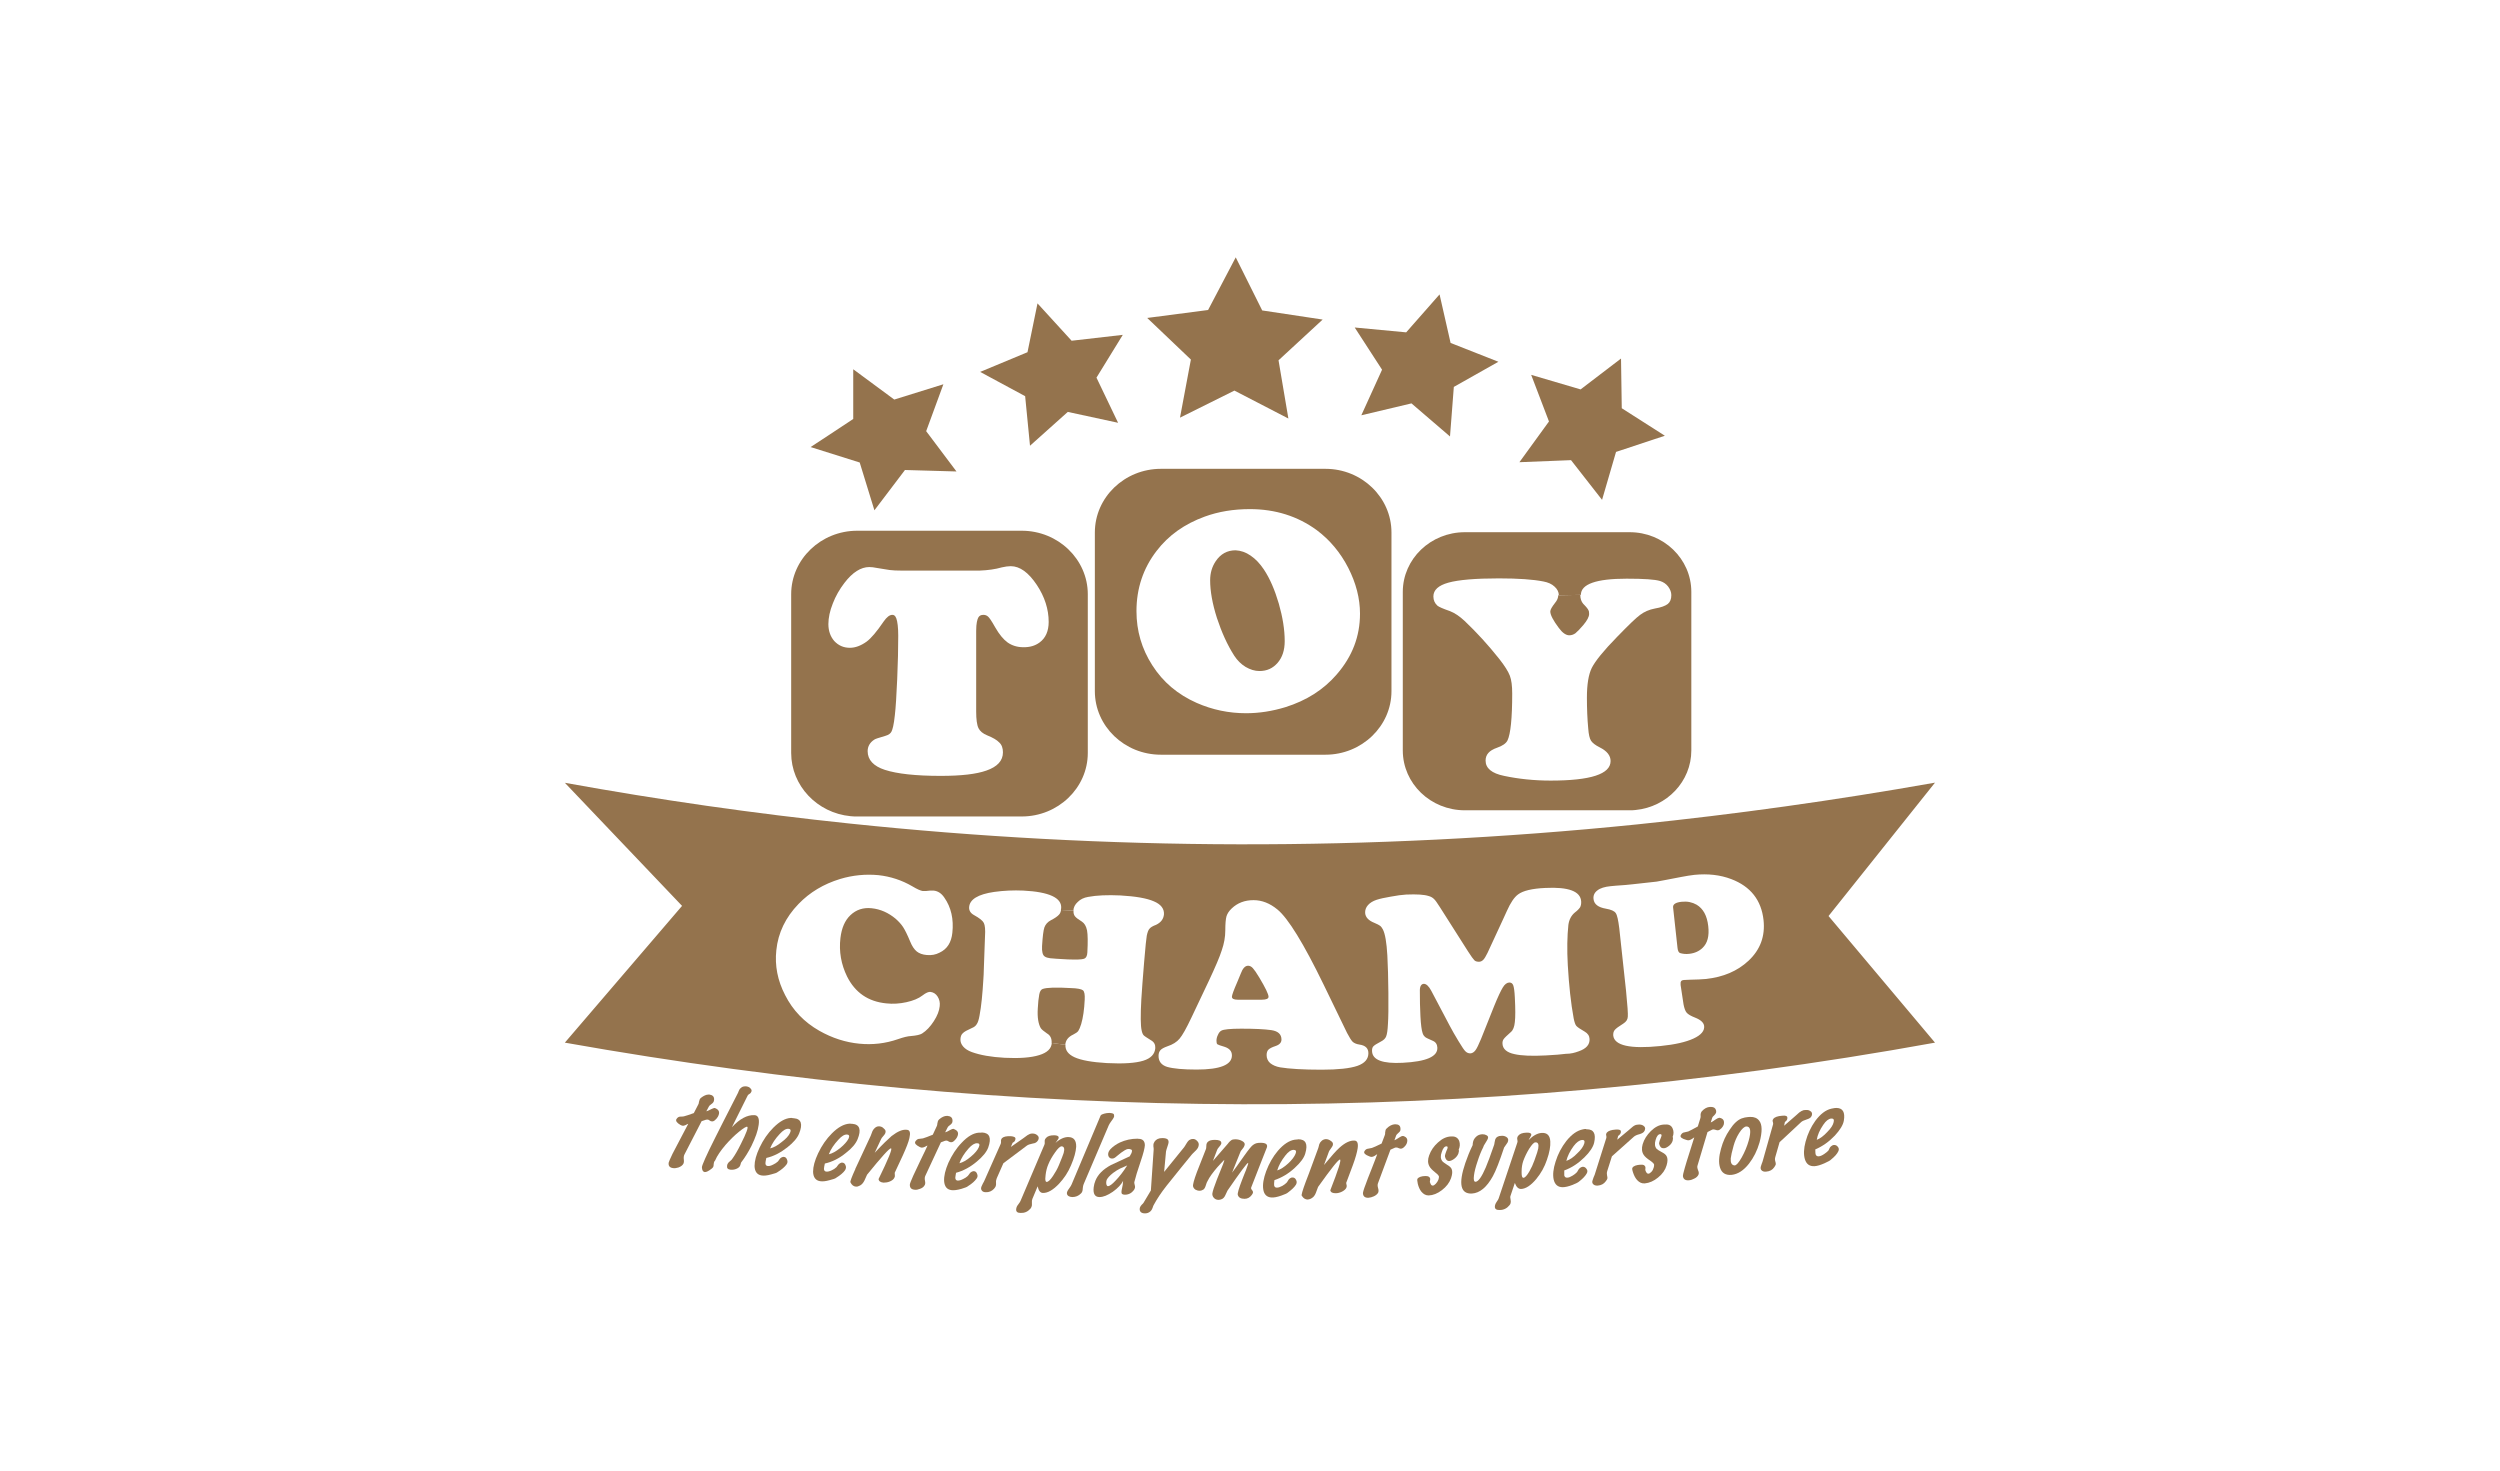
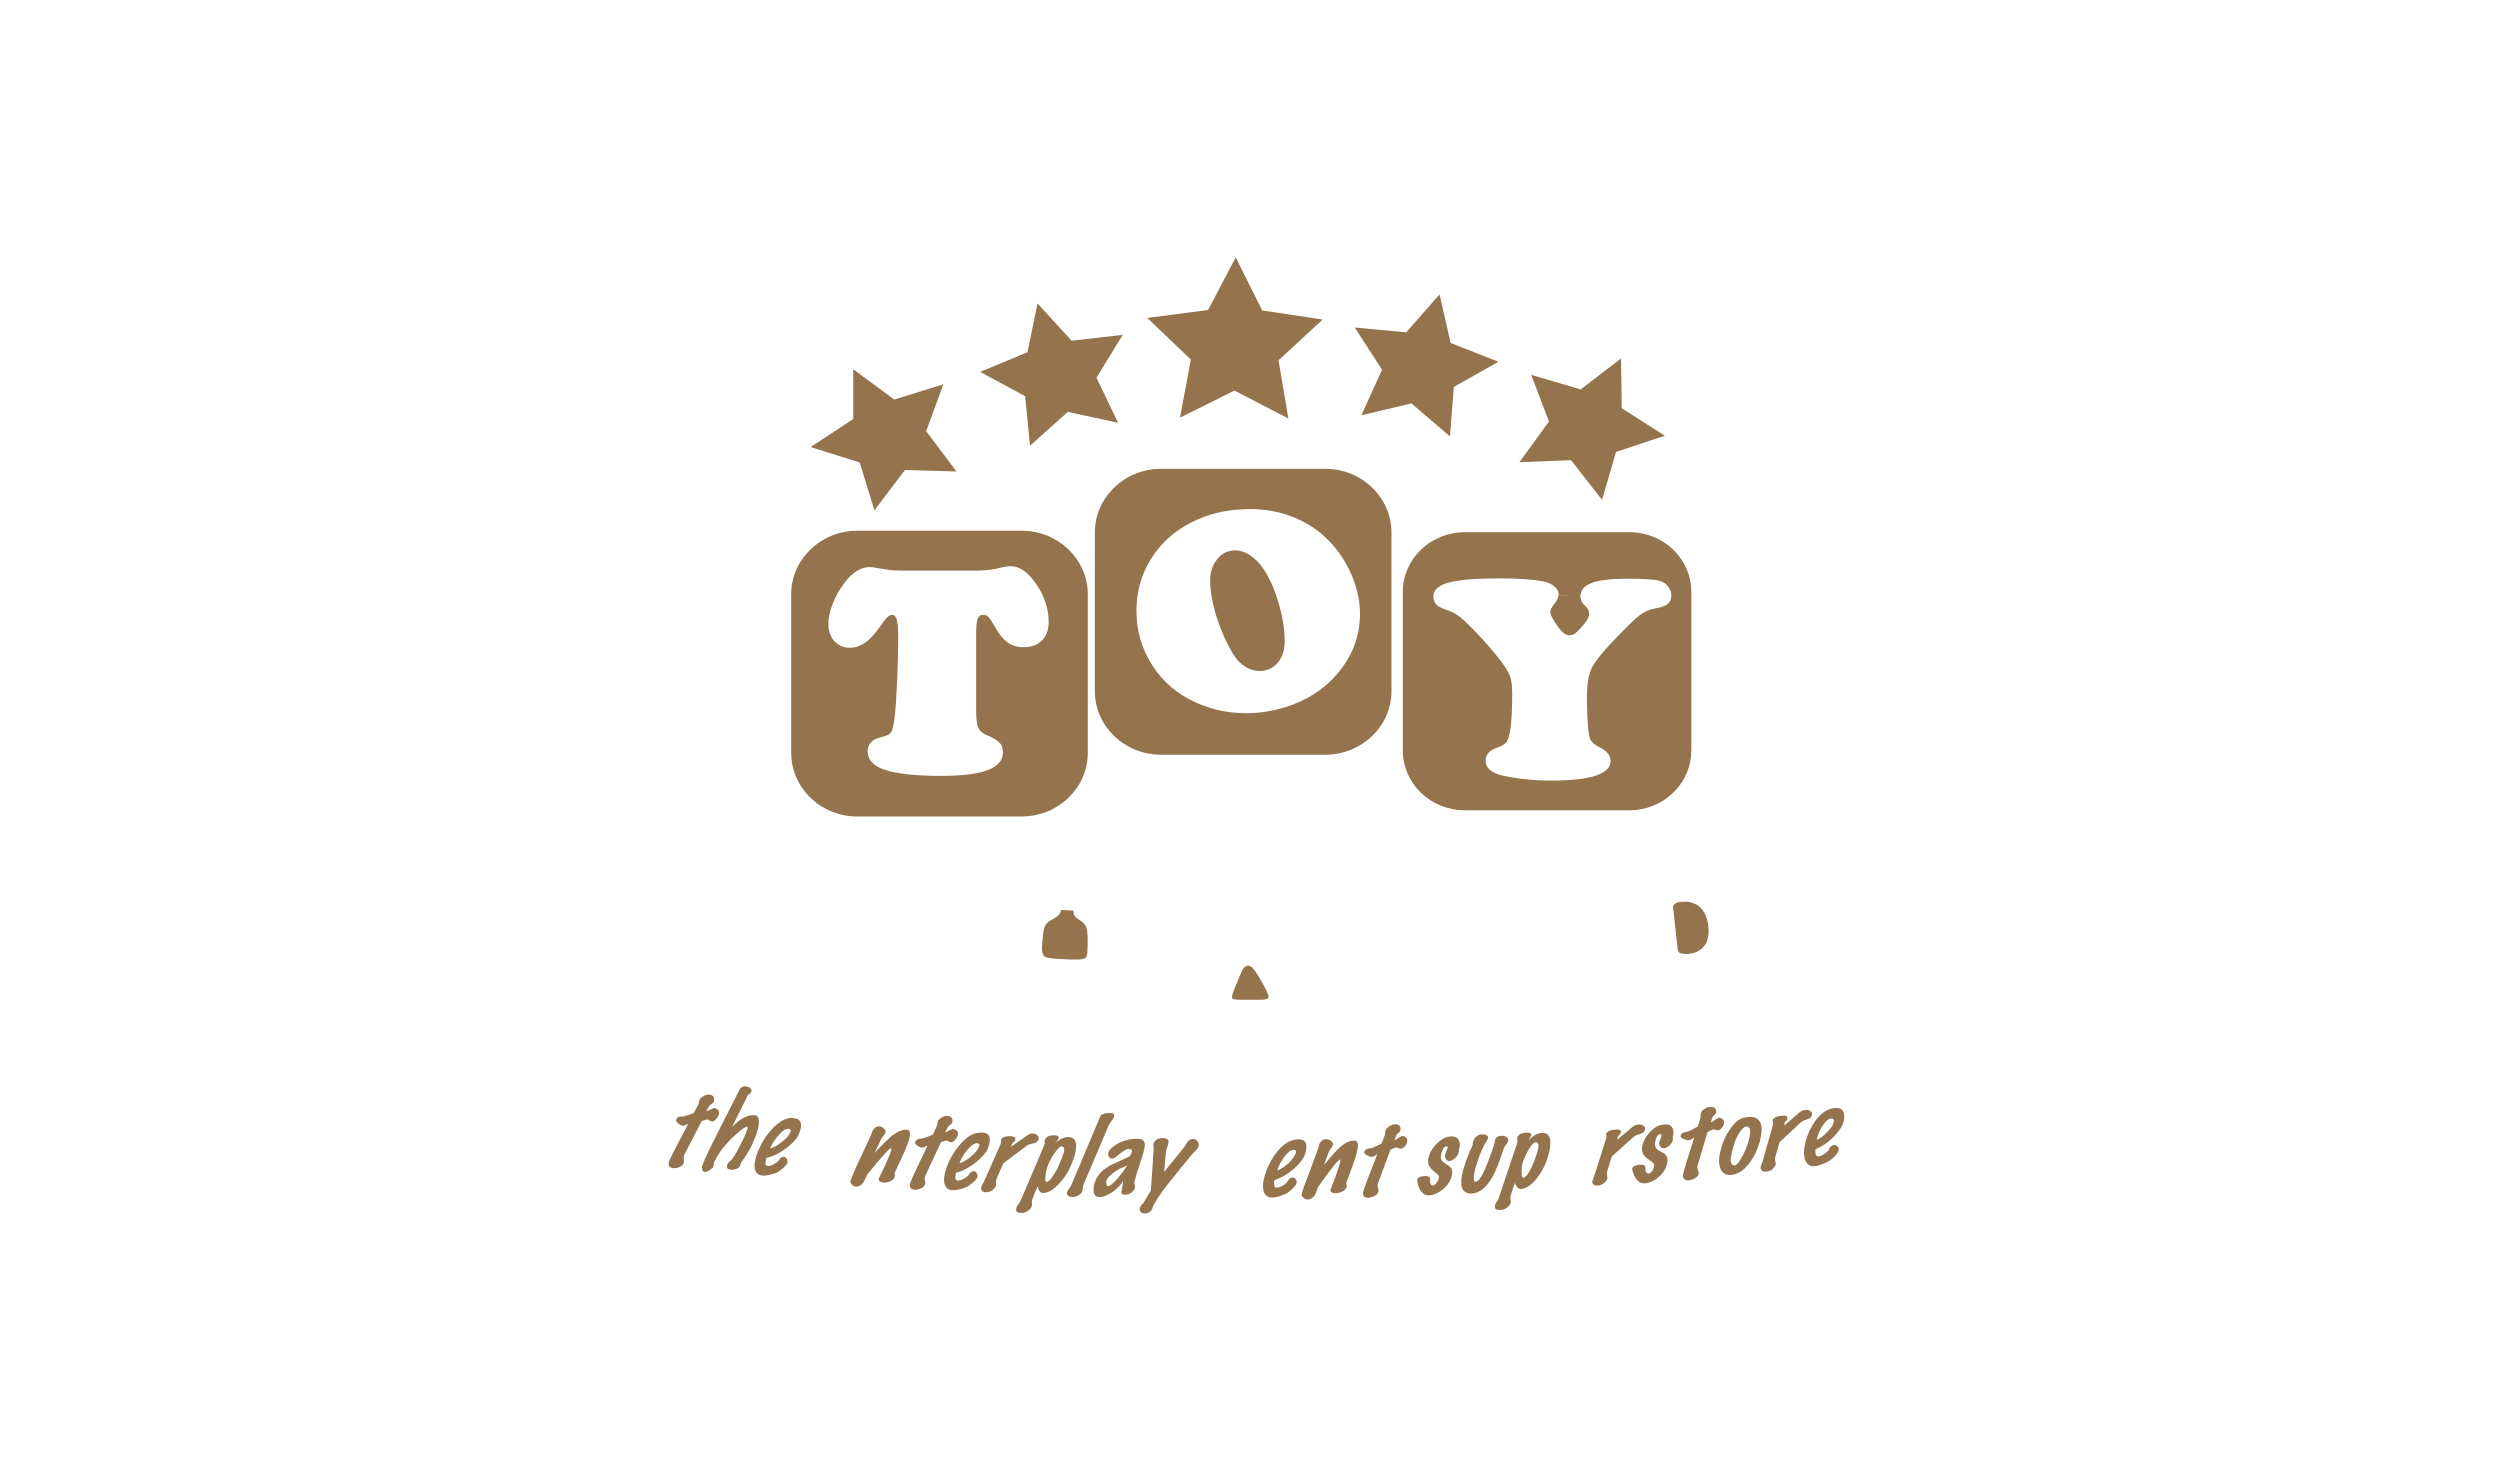
<svg xmlns="http://www.w3.org/2000/svg" version="1.1" id="Capa_1" x="0px" y="0px" viewBox="0 0 170 100" style="enable-background:new 0 0 170 100;" xml:space="preserve">
  <style type="text/css"> .st0{fill:#94734d;} </style>
  <g>
    <g id="XMLID_00000139281711272450674090000011635933894948531351_">
      <g>
        <polygon class="st0" points="110.28,27.76 113.21,29.63 109.89,30.73 108.94,33.99 106.83,31.29 106.83,31.29 103.32,31.43 105.33,28.66 105.33,28.66 104.12,25.49 107.48,26.48 110.23,24.38 110.23,24.43 " />
        <polygon class="st0" points="101.89,24.6 98.86,26.31 98.6,29.68 97.19,28.47 95.98,27.43 95.98,27.43 92.57,28.24 93.98,25.14 92.12,22.27 95.62,22.6 97.89,20.02 98.64,23.32 98.64,23.32 " />
        <polygon class="st0" points="89.94,21.73 86.94,24.5 87.61,28.46 83.94,26.56 80.24,28.4 80.98,24.45 78.01,21.62 82.15,21.08 84.03,17.5 85.83,21.11 " />
        <polygon class="st0" points="76.35,22.77 74.56,25.68 76.03,28.75 72.61,28.01 70.04,30.31 69.71,26.94 69.71,26.94 66.65,25.29 69.87,23.95 69.87,23.95 70.55,20.63 72.87,23.17 72.87,23.17 " />
        <polygon class="st0" points="62.98,29.32 65.04,32.06 61.53,31.96 61.53,31.97 59.46,34.7 58.46,31.45 55.12,30.4 56.28,29.64 58.02,28.49 58.02,28.49 58.02,28.48 58.02,25.11 60.81,27.17 64.15,26.13 " />
        <path class="st0" d="M108.01,41.49c0.04,0.06,0.05,0.14,0.05,0.26c0,0.19-0.13,0.44-0.4,0.76c-0.22,0.26-0.4,0.44-0.53,0.55 c-0.14,0.1-0.28,0.14-0.42,0.14c-0.22,0-0.46-0.16-0.71-0.5c-0.39-0.52-0.58-0.89-0.58-1.12c0-0.12,0.11-0.31,0.32-0.58 c0.15-0.18,0.22-0.35,0.22-0.52l0,0l1.5-0.03c0,0.26,0.07,0.46,0.2,0.61C107.89,41.29,107.99,41.43,108.01,41.49z" />
        <path class="st0" d="M86.96,41.05c0.26,0.91,0.4,1.76,0.4,2.55c0,0.61-0.16,1.1-0.48,1.47c-0.32,0.37-0.72,0.56-1.24,0.56 c-0.32,0-0.63-0.1-0.94-0.28c-0.31-0.19-0.56-0.44-0.77-0.76c-0.48-0.75-0.86-1.6-1.18-2.57c-0.31-0.97-0.46-1.83-0.46-2.56 c0-0.5,0.13-0.93,0.38-1.3c0.33-0.49,0.78-0.74,1.35-0.74c0.35,0.02,0.69,0.13,1.02,0.36c0.34,0.23,0.63,0.54,0.9,0.94 C86.36,39.35,86.69,40.13,86.96,41.05z" />
        <path class="st0" d="M115.01,40.25v10.78c0,2.11-1.66,3.84-3.79,4.05c-0.14,0.02-0.29,0.02-0.43,0.02H99.61 c-2.33,0-4.22-1.82-4.22-4.07V47v-6.75c0-2.24,1.89-4.06,4.22-4.06h11.19C113.12,36.18,115.01,38,115.01,40.25z M113.65,40.47 c0-0.21-0.08-0.4-0.22-0.59c-0.14-0.18-0.32-0.3-0.54-0.37c-0.35-0.11-1.11-0.16-2.28-0.16c-2.07,0-3.11,0.37-3.11,1.1l0,0 l-1.5,0.03c0-0.22-0.1-0.42-0.29-0.59c-0.19-0.18-0.44-0.29-0.76-0.35c-0.7-0.14-1.71-0.21-3.03-0.21c-1.6,0-2.75,0.1-3.43,0.29 c-0.68,0.19-1.02,0.5-1.02,0.94c0,0.26,0.1,0.47,0.28,0.63c0.1,0.08,0.37,0.2,0.83,0.36c0.32,0.12,0.67,0.35,1.02,0.68 c0.81,0.77,1.6,1.63,2.36,2.59c0.36,0.46,0.6,0.84,0.71,1.13s0.16,0.69,0.16,1.22c0,1.67-0.11,2.74-0.32,3.18 c-0.1,0.2-0.34,0.37-0.72,0.5c-0.52,0.18-0.77,0.46-0.77,0.87c0,0.52,0.42,0.87,1.26,1.04c0.99,0.21,2.05,0.32,3.16,0.32 c2.72,0,4.08-0.44,4.08-1.33c0-0.37-0.24-0.68-0.74-0.93c-0.3-0.15-0.49-0.3-0.59-0.45c-0.1-0.16-0.16-0.43-0.19-0.83 c-0.06-0.64-0.09-1.34-0.09-2.1c0-0.9,0.11-1.57,0.33-2.02c0.23-0.46,0.8-1.17,1.73-2.12c0.76-0.78,1.27-1.28,1.56-1.49 c0.28-0.21,0.62-0.36,1-0.43c0.42-0.07,0.71-0.18,0.88-0.31C113.57,40.94,113.65,40.74,113.65,40.47z" />
        <path class="st0" d="M94.62,36.21V47c0,2.38-2.02,4.32-4.49,4.32H78.94c-2.48,0-4.49-1.94-4.49-4.32V36.21 c0-2.39,2.02-4.33,4.49-4.33h11.19C92.61,31.88,94.62,33.83,94.62,36.21z M92.48,41.73c0-1.04-0.27-2.08-0.8-3.12 c-0.54-1.05-1.26-1.9-2.14-2.56c-1.3-0.95-2.82-1.43-4.55-1.43c-1.12,0-2.14,0.17-3.07,0.51c-1.37,0.5-2.46,1.27-3.27,2.33 c-0.91,1.18-1.37,2.55-1.37,4.1c0,1.34,0.36,2.56,1.07,3.67c0.73,1.15,1.74,2,3.03,2.57c1.07,0.47,2.19,0.7,3.35,0.7 c0.9,0,1.78-0.14,2.67-0.41c1.44-0.45,2.6-1.19,3.49-2.22C91.96,44.64,92.48,43.27,92.48,41.73z" />
        <path class="st0" d="M73.97,47v4.2c0,2.38-2.02,4.32-4.49,4.32H58.29c-0.16,0-0.31,0-0.46-0.02c-2.26-0.22-4.03-2.07-4.03-4.3 V40.41c0-2.38,2.02-4.32,4.49-4.32h11.19c2.47,0,4.49,1.94,4.49,4.32V47z M70.69,43.69c0.41-0.3,0.62-0.77,0.62-1.4 c0-0.86-0.27-1.71-0.81-2.52c-0.56-0.84-1.15-1.27-1.77-1.27c-0.18,0-0.37,0.03-0.6,0.08c-0.45,0.13-0.96,0.2-1.51,0.22h-5.34 c-0.3,0-0.56-0.01-0.79-0.04c-0.22-0.03-0.52-0.08-0.87-0.14c-0.19-0.04-0.36-0.06-0.51-0.06c-0.57,0-1.14,0.36-1.69,1.08 c-0.33,0.43-0.6,0.9-0.79,1.4c-0.2,0.5-0.3,0.97-0.3,1.4c0,0.46,0.14,0.85,0.4,1.15c0.28,0.3,0.63,0.46,1.06,0.46 c0.37,0,0.75-0.14,1.14-0.42c0.31-0.23,0.69-0.68,1.16-1.37c0.21-0.3,0.4-0.45,0.59-0.45c0.09,0,0.19,0.03,0.27,0.24 c0.08,0.22,0.13,0.62,0.13,1.18c0,0.84-0.02,1.83-0.07,2.95s-0.1,1.95-0.16,2.45c-0.07,0.68-0.16,0.97-0.22,1.1 c-0.07,0.15-0.2,0.24-0.4,0.3c-0.58,0.17-0.71,0.22-0.77,0.26c-0.3,0.19-0.46,0.46-0.46,0.79c0,0.59,0.4,1.02,1.17,1.27 c0.83,0.27,2.11,0.41,3.8,0.41c1.4,0,2.42-0.12,3.1-0.36c0.75-0.26,1.13-0.67,1.13-1.24c0-0.29-0.08-0.52-0.26-0.68 c-0.15-0.16-0.42-0.32-0.82-0.48c-0.29-0.12-0.48-0.28-0.58-0.48c-0.11-0.22-0.16-0.61-0.16-1.14V42.9c0-0.53,0.08-0.78,0.14-0.9 c0.07-0.13,0.18-0.19,0.35-0.19c0.13,0,0.23,0.04,0.32,0.12c0.08,0.07,0.22,0.26,0.49,0.74c0.27,0.47,0.55,0.81,0.84,1.02 c0.3,0.21,0.66,0.32,1.06,0.32C70.03,44.02,70.39,43.91,70.69,43.69z" />
        <path class="st0" d="M124.87,75.34c0.44,0,0.61,0.29,0.51,0.87c-0.05,0.29-0.26,0.63-0.61,1.01c-0.4,0.42-0.84,0.73-1.33,0.94 c0,0.17,0.01,0.28,0.02,0.33c0.04,0.11,0.11,0.15,0.22,0.14c0.11-0.01,0.22-0.06,0.37-0.16c0.12-0.08,0.2-0.15,0.26-0.21 c0.02-0.01,0.05-0.06,0.09-0.16c0.04-0.1,0.11-0.16,0.2-0.21c0.03-0.02,0.06-0.03,0.1-0.03c0.11-0.01,0.2,0.03,0.27,0.12 c0.08,0.09,0.09,0.19,0.04,0.3c-0.08,0.18-0.25,0.37-0.51,0.58c-0.04,0.05-0.19,0.13-0.43,0.24c-0.27,0.12-0.5,0.19-0.68,0.2 c-0.34,0.02-0.56-0.14-0.66-0.48c-0.09-0.31-0.08-0.71,0.05-1.19c0.14-0.52,0.36-0.99,0.66-1.41c0.34-0.46,0.7-0.74,1.09-0.83 c0.08-0.02,0.14-0.03,0.21-0.04C124.78,75.34,124.83,75.34,124.87,75.34z M124.69,76.3c0.04-0.17-0.01-0.25-0.17-0.24 c-0.18,0.02-0.36,0.16-0.54,0.43c-0.24,0.35-0.39,0.69-0.44,1.02c0.23-0.09,0.47-0.27,0.71-0.53 C124.51,76.72,124.65,76.5,124.69,76.3z" />
        <path class="st0" d="M123.08,75.54c0.12,0.06,0.16,0.16,0.13,0.29c-0.01,0.03-0.02,0.05-0.03,0.07c-0.04,0.1-0.15,0.17-0.32,0.22 c-0.19,0.06-0.32,0.12-0.39,0.19l-1.46,1.36l-0.29,1.01c-0.03,0.1-0.03,0.19,0,0.29c0.03,0.09,0.04,0.16,0.03,0.22 c-0.02,0.05-0.05,0.11-0.1,0.18c-0.12,0.18-0.3,0.28-0.54,0.3c-0.16,0.02-0.28-0.02-0.35-0.12c-0.04-0.06-0.05-0.14-0.02-0.24 c0.01-0.04,0.03-0.1,0.06-0.18s0.06-0.14,0.07-0.2l0.7-2.48c0.01-0.04,0-0.09-0.01-0.14c-0.02-0.05-0.03-0.1-0.02-0.13 c0-0.03,0.03-0.06,0.05-0.1c0.08-0.11,0.29-0.19,0.59-0.21c0.24-0.03,0.36,0.02,0.36,0.13c0,0.04,0,0.08-0.01,0.11 c-0.02,0.05-0.04,0.09-0.08,0.12s-0.07,0.06-0.08,0.08l-0.05,0.24l0.76-0.66c0.09-0.08,0.18-0.16,0.27-0.24 c0.1-0.08,0.2-0.13,0.3-0.16c0.05,0,0.09-0.01,0.13-0.01C122.92,75.47,123.01,75.49,123.08,75.54z" />
        <path class="st0" d="M119.62,76.2c0.22,0.27,0.22,0.76,0.03,1.48c-0.16,0.56-0.4,1.04-0.72,1.45c-0.36,0.46-0.75,0.71-1.17,0.76 c-0.42,0.04-0.69-0.13-0.8-0.5c-0.1-0.32-0.08-0.75,0.07-1.28c0.13-0.48,0.32-0.9,0.59-1.29c0.27-0.42,0.55-0.67,0.82-0.77 c0.14-0.05,0.28-0.08,0.42-0.09c0.05,0,0.1-0.01,0.15-0.01C119.28,75.94,119.49,76.03,119.62,76.2z M118.91,77.57 c0.18-0.65,0.13-0.97-0.15-0.97c-0.14,0-0.31,0.15-0.5,0.45c-0.17,0.27-0.29,0.56-0.37,0.84c-0.12,0.42-0.18,0.71-0.2,0.88 c-0.02,0.3,0.06,0.46,0.26,0.48l0,0c0.12,0,0.28-0.18,0.49-0.55C118.64,78.34,118.8,77.96,118.91,77.57z" />
-         <path class="st0" d="M131.58,53.22l-7.24,9.07l7.24,8.61c-31.72,5.76-62.74,5.41-93.17,0l7.97-9.3l-7.97-8.37 c6.4,1.16,12.86,2.09,19.36,2.77c17.43,1.83,35.26,1.92,53.55,0.06C118.01,55.37,124.76,54.43,131.58,53.22z M118.9,65.33 c0.8-0.75,1.14-1.67,1.02-2.77c-0.15-1.35-0.88-2.28-2.19-2.78c-0.76-0.29-1.59-0.38-2.51-0.29c-0.27,0.03-0.56,0.08-0.88,0.14 c-0.96,0.19-1.53,0.29-1.69,0.32c-0.16,0.02-0.7,0.08-1.63,0.18l-0.5,0.05c-0.53,0.04-0.86,0.06-1,0.08 c-0.4,0.04-0.7,0.13-0.9,0.29c-0.2,0.15-0.29,0.35-0.26,0.59c0.04,0.35,0.32,0.56,0.84,0.65c0.35,0.06,0.58,0.16,0.67,0.3 c0.1,0.14,0.17,0.48,0.24,1.03l0.46,4.25c0.1,1,0.14,1.59,0.12,1.77c-0.01,0.19-0.11,0.34-0.3,0.46 c-0.32,0.2-0.51,0.34-0.59,0.44c-0.08,0.1-0.11,0.22-0.1,0.38c0.08,0.68,1.15,0.92,3.21,0.71c0.99-0.1,1.73-0.27,2.25-0.51 s0.76-0.53,0.72-0.86c-0.03-0.22-0.23-0.41-0.61-0.56c-0.28-0.11-0.48-0.22-0.58-0.34c-0.1-0.12-0.16-0.31-0.21-0.56l-0.2-1.32 v-0.05c-0.02-0.18,0.05-0.28,0.21-0.29c0.06,0,0.2-0.01,0.43-0.02c0.43,0,0.8-0.03,1.09-0.05 C117.18,66.44,118.14,66.04,118.9,65.33z M107.35,71.49c0.52-0.18,0.76-0.46,0.74-0.84c-0.01-0.21-0.12-0.38-0.33-0.5 c-0.3-0.17-0.49-0.3-0.57-0.39c-0.07-0.08-0.13-0.26-0.18-0.51c-0.19-1.03-0.32-2.24-0.4-3.62c-0.06-1.07-0.04-1.98,0.04-2.74 c0.05-0.36,0.2-0.64,0.44-0.84c0.19-0.14,0.3-0.27,0.36-0.36c0.05-0.1,0.08-0.23,0.07-0.39c-0.04-0.69-0.85-1-2.44-0.92 c-0.9,0.04-1.52,0.19-1.85,0.44c-0.26,0.19-0.51,0.56-0.76,1.12l-0.26,0.57l-1.06,2.29c-0.11,0.22-0.2,0.38-0.29,0.47 c-0.08,0.08-0.18,0.13-0.29,0.13c-0.13,0-0.24-0.03-0.31-0.1c-0.08-0.08-0.22-0.27-0.43-0.6l-1.92-3.02 c-0.18-0.28-0.3-0.46-0.4-0.55c-0.09-0.09-0.21-0.16-0.36-0.2c-0.3-0.1-0.81-0.13-1.53-0.1c-0.29,0.02-0.63,0.06-1.04,0.14 c-0.41,0.07-0.74,0.14-0.98,0.22c-0.24,0.08-0.44,0.2-0.58,0.36s-0.2,0.34-0.19,0.53c0.02,0.29,0.23,0.52,0.64,0.68 c0.18,0.08,0.31,0.14,0.37,0.19c0.07,0.05,0.13,0.13,0.19,0.24c0.16,0.3,0.26,0.9,0.31,1.78c0.04,0.7,0.06,1.55,0.07,2.54 c0.01,0.99,0,1.7-0.03,2.13c-0.02,0.41-0.06,0.68-0.12,0.83c-0.05,0.14-0.17,0.26-0.35,0.35c-0.29,0.15-0.46,0.26-0.53,0.34 c-0.06,0.07-0.09,0.18-0.08,0.33c0.03,0.59,0.72,0.85,2.08,0.78c1.6-0.08,2.39-0.42,2.36-1.03c-0.01-0.22-0.11-0.38-0.3-0.46 c-0.29-0.13-0.48-0.21-0.54-0.27c-0.06-0.05-0.12-0.13-0.16-0.25c-0.07-0.2-0.12-0.58-0.15-1.14c-0.03-0.54-0.04-1.13-0.04-1.77 c0-0.29,0.1-0.44,0.27-0.45c0.17,0,0.34,0.16,0.51,0.48l1.24,2.35c0.16,0.31,0.37,0.67,0.61,1.07c0.24,0.4,0.4,0.63,0.47,0.69 c0.1,0.1,0.21,0.14,0.34,0.14c0.13-0.01,0.24-0.08,0.34-0.21c0.1-0.13,0.22-0.39,0.38-0.77l0.89-2.23 c0.26-0.64,0.46-1.06,0.59-1.27c0.13-0.22,0.28-0.33,0.44-0.34c0.13,0,0.22,0.06,0.27,0.19c0.05,0.13,0.09,0.41,0.11,0.84 c0.04,0.78,0.04,1.33,0,1.66c-0.03,0.32-0.12,0.55-0.26,0.67c-0.27,0.24-0.44,0.4-0.5,0.49c-0.06,0.08-0.09,0.19-0.08,0.32 c0.02,0.35,0.29,0.59,0.81,0.7c0.48,0.11,1.18,0.14,2.13,0.09c0.62-0.03,1.07-0.07,1.37-0.11 C106.81,71.66,107.08,71.59,107.35,71.49z M93.05,71.62c0-0.34-0.2-0.53-0.61-0.59c-0.21-0.03-0.36-0.1-0.46-0.19 c-0.1-0.1-0.22-0.3-0.38-0.6l-1.59-3.28c-1.37-2.82-2.42-4.52-3.14-5.11c-0.52-0.43-1.06-0.64-1.63-0.64 c-0.6,0-1.09,0.19-1.48,0.56c-0.19,0.18-0.3,0.35-0.36,0.54c-0.05,0.18-0.08,0.5-0.08,0.96c0,0.44-0.08,0.89-0.24,1.35 c-0.14,0.45-0.44,1.14-0.87,2.06l-1.19,2.51c-0.35,0.74-0.62,1.22-0.81,1.44c-0.18,0.22-0.46,0.4-0.83,0.52 c-0.22,0.08-0.38,0.16-0.47,0.26c-0.08,0.09-0.13,0.22-0.13,0.39c0,0.38,0.2,0.63,0.59,0.75c0.43,0.12,1.09,0.18,2,0.18 c1.6,0,2.4-0.32,2.4-0.96c0-0.29-0.17-0.48-0.51-0.59c-0.27-0.08-0.42-0.13-0.48-0.17c-0.04-0.04-0.06-0.11-0.06-0.24 c0-0.13,0.03-0.26,0.1-0.4c0.06-0.14,0.14-0.24,0.24-0.29c0.14-0.08,0.59-0.13,1.34-0.13c0.88,0,1.58,0.03,2.06,0.1 c0.45,0.07,0.68,0.28,0.68,0.64c0,0.2-0.13,0.35-0.4,0.44c-0.24,0.08-0.4,0.16-0.49,0.25c-0.08,0.08-0.12,0.21-0.12,0.37 c0,0.21,0.08,0.4,0.24,0.54c0.17,0.14,0.4,0.24,0.68,0.29c0.61,0.1,1.55,0.16,2.82,0.16c1.12,0,1.93-0.09,2.43-0.26 C92.81,72.3,93.05,72.01,93.05,71.62z M79.15,62.17c0.02-0.38-0.21-0.68-0.69-0.88c-0.48-0.21-1.23-0.34-2.27-0.4 c-0.88-0.04-1.62-0.01-2.2,0.1c-0.29,0.05-0.52,0.16-0.7,0.34c-0.19,0.17-0.29,0.37-0.3,0.59l-0.85-0.04 c0-0.04,0.02-0.09,0.02-0.14c0.04-0.69-0.82-1.09-2.57-1.18c-0.67-0.03-1.33,0-1.98,0.09c-1.11,0.16-1.68,0.51-1.71,1.05 c-0.01,0.22,0.1,0.4,0.34,0.53c0.36,0.2,0.58,0.37,0.66,0.53s0.11,0.46,0.08,0.92c0,0.19-0.04,0.93-0.08,2.22 c0,0.26-0.02,0.48-0.03,0.67c-0.06,1.02-0.14,1.85-0.26,2.48c-0.05,0.28-0.11,0.48-0.19,0.59c-0.06,0.11-0.18,0.21-0.34,0.27 c-0.31,0.14-0.52,0.25-0.61,0.35c-0.1,0.09-0.15,0.22-0.16,0.4c-0.01,0.18,0.05,0.35,0.19,0.51c0.13,0.15,0.33,0.28,0.58,0.37 c0.58,0.21,1.32,0.34,2.24,0.39c1,0.05,1.79-0.01,2.34-0.18c0.56-0.17,0.84-0.45,0.86-0.83l0.93,0.13 c-0.02,0.36,0.18,0.64,0.61,0.84c0.46,0.21,1.19,0.34,2.2,0.4c1.14,0.06,1.96,0,2.48-0.16c0.52-0.16,0.79-0.45,0.82-0.86 c0.01-0.24-0.08-0.41-0.29-0.53c-0.29-0.18-0.46-0.29-0.51-0.35s-0.1-0.17-0.13-0.33c-0.07-0.3-0.08-1-0.02-2.1 c0.04-0.62,0.1-1.47,0.19-2.53c0.09-1.07,0.15-1.66,0.18-1.8c0.05-0.24,0.11-0.4,0.19-0.48c0.07-0.09,0.22-0.18,0.44-0.26 C78.94,62.73,79.12,62.5,79.15,62.17z M64.76,63.43c0.1-0.93-0.08-1.73-0.55-2.4c-0.19-0.28-0.43-0.44-0.72-0.47 c-0.09,0-0.17,0-0.24,0c-0.23,0.03-0.4,0.04-0.5,0.03c-0.14-0.02-0.38-0.12-0.71-0.32c-0.72-0.42-1.49-0.67-2.31-0.76 c-0.87-0.08-1.74,0-2.6,0.26c-1.12,0.34-2.07,0.91-2.83,1.7c-0.88,0.91-1.39,1.96-1.51,3.15c-0.11,1.03,0.08,2.05,0.6,3.05 c0.52,1.03,1.3,1.84,2.32,2.42c0.88,0.5,1.79,0.79,2.72,0.88c0.9,0.09,1.78-0.01,2.64-0.31c0.37-0.13,0.66-0.2,0.88-0.21 c0.37-0.03,0.62-0.09,0.75-0.17c0.3-0.19,0.56-0.47,0.8-0.84c0.24-0.37,0.37-0.71,0.4-1.02c0.03-0.24-0.02-0.46-0.14-0.65 s-0.28-0.29-0.48-0.32c-0.13-0.02-0.32,0.06-0.55,0.24c-0.27,0.21-0.64,0.36-1.1,0.46c-0.45,0.1-0.91,0.13-1.36,0.08 c-1.23-0.12-2.12-0.73-2.67-1.83c-0.4-0.82-0.56-1.69-0.45-2.62c0.08-0.67,0.3-1.19,0.68-1.55c0.39-0.37,0.87-0.53,1.44-0.47 c0.59,0.06,1.14,0.3,1.64,0.72c0.2,0.18,0.37,0.36,0.5,0.56s0.29,0.52,0.48,0.98c0.13,0.32,0.28,0.54,0.45,0.68 c0.16,0.13,0.4,0.22,0.68,0.24c0.32,0.03,0.6-0.02,0.87-0.16C64.42,64.53,64.69,64.08,64.76,63.43z" />
        <path class="st0" d="M116.93,76.01c0.26,0.05,0.35,0.21,0.28,0.48c-0.03,0.08-0.08,0.16-0.16,0.24 c-0.08,0.08-0.15,0.12-0.23,0.13c-0.04,0-0.09,0-0.16-0.03c-0.06-0.02-0.12-0.03-0.16-0.03c-0.03,0-0.06,0.01-0.1,0.03 l-0.29,0.15l-0.68,2.28c-0.03,0.08-0.01,0.19,0.04,0.32c0.06,0.13,0.06,0.23,0.02,0.31c-0.05,0.1-0.14,0.19-0.27,0.25 c-0.13,0.07-0.25,0.11-0.38,0.12c-0.24,0.02-0.37-0.08-0.4-0.27c-0.01-0.06,0.03-0.26,0.13-0.59c0.06-0.22,0.17-0.57,0.32-1.04 c0.16-0.53,0.27-0.87,0.32-1.02c-0.03,0.02-0.08,0.05-0.16,0.11c-0.08,0.05-0.15,0.08-0.21,0.09c-0.05,0-0.11,0-0.18-0.03 c-0.29-0.08-0.41-0.18-0.38-0.29c0.01-0.03,0.03-0.05,0.05-0.09c0.05-0.07,0.12-0.12,0.21-0.13c0.14-0.03,0.22-0.05,0.26-0.06 c0.11-0.05,0.33-0.16,0.65-0.34l0.18-0.58c0.01-0.05,0.02-0.1,0.01-0.17c0-0.08,0-0.13,0.02-0.16c0.01-0.04,0.03-0.08,0.06-0.12 c0.17-0.19,0.36-0.29,0.56-0.3c0.02,0,0.04,0,0.07,0c0.19,0,0.3,0.08,0.34,0.23c0.01,0.07,0.02,0.13,0,0.17 c-0.02,0.05-0.06,0.11-0.13,0.18c-0.08,0.06-0.12,0.12-0.13,0.16l-0.1,0.32c0.09-0.04,0.2-0.11,0.32-0.2 c0.1-0.07,0.17-0.1,0.22-0.11C116.88,76.01,116.91,76.01,116.93,76.01z" />
        <path class="st0" d="M116.16,62.97c0.08,0.68-0.05,1.17-0.39,1.49c-0.23,0.22-0.53,0.36-0.9,0.4c-0.24,0.03-0.45,0-0.62-0.05 c-0.1-0.03-0.16-0.16-0.18-0.36l-0.3-2.75c-0.02-0.21,0.18-0.34,0.59-0.38c0.38-0.04,0.71,0.03,1.01,0.2 C115.82,61.79,116.08,62.27,116.16,62.97z" />
        <path class="st0" d="M113.74,76.74c0.08,0.18,0.08,0.37,0,0.57c0.03,0.05,0.03,0.13,0,0.26c-0.04,0.13-0.12,0.25-0.25,0.35 c-0.13,0.1-0.24,0.16-0.35,0.16c-0.16,0.01-0.26-0.08-0.31-0.27c-0.02-0.05-0.01-0.12,0.02-0.21c0.01-0.04,0.03-0.1,0.06-0.16 c0.03-0.08,0.05-0.13,0.06-0.16c0.04-0.11,0.01-0.16-0.08-0.16c-0.13,0.01-0.24,0.14-0.31,0.4c-0.08,0.26-0.05,0.46,0.07,0.6 c0.05,0.05,0.17,0.13,0.36,0.23c0.16,0.08,0.27,0.17,0.32,0.27c0.08,0.14,0.08,0.35,0,0.62c-0.09,0.31-0.28,0.59-0.58,0.83 c-0.29,0.24-0.59,0.37-0.9,0.4c-0.2,0.02-0.37-0.06-0.52-0.22c-0.12-0.13-0.21-0.3-0.28-0.51c-0.06-0.18-0.08-0.29-0.04-0.34 c0.08-0.12,0.26-0.18,0.52-0.2c0.11-0.01,0.19,0,0.24,0.02c0.09,0.05,0.13,0.12,0.12,0.21c-0.02,0.1-0.01,0.16,0.01,0.19 c0.05,0.13,0.12,0.2,0.19,0.19c0.06,0,0.13-0.05,0.2-0.12c0.08-0.08,0.13-0.18,0.16-0.29c0.02-0.07,0.03-0.13,0.03-0.2 c0-0.06-0.1-0.16-0.27-0.28c-0.22-0.14-0.36-0.27-0.44-0.39c-0.13-0.2-0.15-0.44-0.07-0.72c0.1-0.34,0.29-0.63,0.56-0.9 c0.28-0.27,0.56-0.42,0.87-0.44c0.03,0,0.06,0,0.1,0C113.48,76.44,113.66,76.54,113.74,76.74z" />
        <path class="st0" d="M111.74,76.54c0.12,0.08,0.16,0.17,0.11,0.3c0,0.03-0.02,0.05-0.03,0.07c-0.05,0.1-0.16,0.16-0.32,0.21 c-0.2,0.05-0.32,0.11-0.4,0.18l-1.49,1.33l-0.32,1.01c-0.03,0.1-0.03,0.2-0.01,0.29c0.03,0.1,0.03,0.17,0.02,0.22 c-0.02,0.05-0.05,0.11-0.11,0.18c-0.13,0.18-0.31,0.27-0.54,0.29c-0.16,0.01-0.27-0.03-0.34-0.13c-0.04-0.06-0.05-0.14-0.01-0.24 c0.01-0.04,0.03-0.1,0.06-0.18c0.04-0.08,0.06-0.14,0.08-0.19l0.79-2.5c0.01-0.04,0.01-0.08,0-0.14 c-0.02-0.05-0.02-0.1-0.01-0.13c0-0.03,0.03-0.06,0.05-0.1c0.1-0.11,0.29-0.18,0.6-0.2c0.24-0.02,0.36,0.03,0.35,0.14 c0,0.04,0,0.08-0.02,0.11c-0.02,0.05-0.05,0.08-0.09,0.12c-0.04,0.03-0.07,0.05-0.08,0.08l-0.06,0.24l0.77-0.64 c0.09-0.08,0.19-0.16,0.28-0.24c0.1-0.08,0.2-0.13,0.3-0.14c0.04,0,0.08-0.01,0.11-0.01C111.55,76.46,111.66,76.49,111.74,76.54z " />
-         <path class="st0" d="M107.9,76.79c0.48,0,0.64,0.31,0.5,0.92c-0.07,0.29-0.29,0.63-0.67,1c-0.41,0.4-0.86,0.7-1.36,0.88 c0,0.18,0,0.29,0,0.34c0.03,0.11,0.1,0.16,0.2,0.15c0.11,0,0.22-0.05,0.37-0.14c0.12-0.08,0.21-0.14,0.27-0.21 c0.02-0.01,0.05-0.06,0.1-0.15c0.05-0.1,0.12-0.16,0.21-0.21c0.03-0.01,0.06-0.02,0.1-0.03c0.11,0,0.19,0.04,0.26,0.14 c0.08,0.1,0.08,0.2,0.02,0.31c-0.09,0.17-0.27,0.36-0.53,0.56c-0.05,0.05-0.19,0.12-0.43,0.22c-0.28,0.11-0.51,0.16-0.68,0.16 c-0.33,0-0.53-0.18-0.61-0.52c-0.07-0.32-0.03-0.73,0.13-1.22c0.16-0.52,0.41-0.99,0.73-1.4c0.36-0.45,0.73-0.71,1.11-0.79 c0.08-0.02,0.15-0.03,0.21-0.03C107.85,76.79,107.88,76.79,107.9,76.79z M107.73,77.76c0.05-0.17,0-0.26-0.16-0.24 c-0.18,0.02-0.36,0.15-0.56,0.41c-0.26,0.35-0.42,0.69-0.5,1.01c0.24-0.08,0.48-0.24,0.74-0.51 C107.51,78.19,107.67,77.96,107.73,77.76z" />
        <path class="st0" d="M105.42,77.62c0.02,0.32-0.05,0.74-0.23,1.25c-0.16,0.48-0.4,0.91-0.73,1.31c-0.36,0.43-0.71,0.66-1.03,0.67 c-0.18,0-0.32-0.13-0.42-0.41l-0.29,0.86c-0.03,0.07-0.03,0.16,0,0.27c0.02,0.11,0.02,0.19,0,0.25 c-0.01,0.05-0.04,0.09-0.08,0.14c-0.16,0.2-0.38,0.32-0.65,0.32c-0.22,0.01-0.34-0.06-0.34-0.22c0-0.05,0.01-0.1,0.03-0.16 c0.02-0.05,0.05-0.12,0.11-0.2s0.1-0.15,0.12-0.21l1.27-3.8c0.02-0.05,0.02-0.11,0-0.18c-0.02-0.07-0.01-0.12,0-0.17 c0.01-0.03,0.03-0.08,0.06-0.11c0.1-0.13,0.28-0.2,0.56-0.21c0.02,0,0.04,0,0.06,0c0.14,0,0.22,0.03,0.26,0.09 c0.01,0.03,0.01,0.06,0,0.1c-0.01,0.03-0.04,0.08-0.08,0.15c-0.04,0.07-0.08,0.12-0.09,0.16c0.3-0.3,0.6-0.46,0.87-0.48 C105.19,77.01,105.4,77.2,105.42,77.62z M104.6,78.1c0.05-0.29-0.01-0.43-0.19-0.42c-0.11,0-0.24,0.15-0.43,0.44 c-0.17,0.28-0.3,0.56-0.4,0.83c-0.07,0.21-0.11,0.44-0.11,0.71c0,0.03,0,0.06,0,0.09c0,0.23,0.04,0.34,0.12,0.34 c0.11,0,0.24-0.15,0.4-0.42c0.14-0.24,0.26-0.5,0.35-0.76C104.5,78.48,104.58,78.21,104.6,78.1z" />
        <path class="st0" d="M102.41,77.3c0.12,0.07,0.17,0.16,0.14,0.29c-0.01,0.06-0.05,0.14-0.11,0.21c-0.08,0.11-0.13,0.18-0.16,0.23 c-0.31,0.93-0.56,1.58-0.76,1.94c-0.42,0.77-0.9,1.16-1.43,1.19c-0.78,0.04-0.93-0.66-0.45-2.07c0.13-0.38,0.29-0.79,0.5-1.22 c0-0.1,0.02-0.19,0.04-0.27c0.04-0.13,0.12-0.24,0.24-0.34c0.1-0.08,0.22-0.12,0.36-0.13c0.01,0,0.02,0,0.04,0 c0.1,0,0.18,0.02,0.25,0.06c0.08,0.04,0.12,0.09,0.12,0.15c0,0.03-0.01,0.06-0.02,0.1c-0.02,0.05-0.08,0.15-0.16,0.28 c-0.09,0.13-0.14,0.23-0.16,0.31c-0.13,0.25-0.26,0.57-0.38,0.95c-0.13,0.38-0.21,0.7-0.24,0.95c-0.04,0.29,0,0.44,0.11,0.43 c0.19-0.01,0.42-0.34,0.69-0.97c0.14-0.32,0.32-0.82,0.56-1.51c0.02-0.04,0.03-0.11,0.04-0.19c0.02-0.08,0.03-0.14,0.04-0.19 c0.04-0.11,0.1-0.18,0.2-0.22c0.05-0.03,0.12-0.04,0.2-0.04C102.17,77.22,102.3,77.24,102.41,77.3z" />
        <path class="st0" d="M99.23,77.6c0.06,0.19,0.05,0.38-0.04,0.58c0.03,0.05,0.02,0.14-0.02,0.26c-0.05,0.13-0.14,0.25-0.27,0.35 c-0.13,0.1-0.25,0.15-0.35,0.16c-0.15,0-0.24-0.1-0.29-0.29c-0.01-0.05,0-0.13,0.03-0.21c0.01-0.04,0.04-0.1,0.06-0.17 c0.04-0.08,0.06-0.13,0.07-0.16c0.04-0.12,0.02-0.17-0.06-0.17c-0.13,0-0.24,0.13-0.32,0.39c-0.1,0.26-0.08,0.46,0.03,0.61 c0.04,0.06,0.16,0.14,0.34,0.26c0.16,0.09,0.26,0.19,0.3,0.28c0.07,0.16,0.05,0.36-0.04,0.63c-0.11,0.31-0.32,0.58-0.62,0.81 c-0.3,0.23-0.6,0.35-0.9,0.36c-0.19,0-0.35-0.08-0.5-0.26c-0.11-0.14-0.19-0.32-0.24-0.53c-0.04-0.18-0.05-0.3-0.02-0.35 c0.09-0.11,0.26-0.17,0.52-0.18c0.11,0,0.19,0.01,0.24,0.04c0.08,0.05,0.12,0.13,0.1,0.22c-0.02,0.1-0.03,0.16,0,0.19 c0.04,0.14,0.1,0.21,0.18,0.2c0.06,0,0.12-0.04,0.2-0.12c0.08-0.08,0.14-0.18,0.18-0.28c0.02-0.07,0.04-0.13,0.04-0.2 c0-0.06-0.08-0.16-0.25-0.29c-0.2-0.16-0.34-0.3-0.4-0.42c-0.12-0.21-0.12-0.46-0.02-0.74c0.12-0.34,0.32-0.63,0.6-0.88 c0.28-0.26,0.58-0.4,0.88-0.41c0.01,0,0.03,0,0.04,0C98.97,77.26,99.15,77.38,99.23,77.6z" />
        <path class="st0" d="M95.43,77.25c0.25,0.08,0.32,0.24,0.23,0.5c-0.03,0.08-0.09,0.17-0.17,0.24c-0.08,0.08-0.16,0.12-0.24,0.12 c-0.03,0-0.08-0.01-0.15-0.04c-0.06-0.03-0.12-0.05-0.16-0.04c-0.03,0-0.06,0-0.1,0.02l-0.29,0.13l-0.85,2.29 c-0.03,0.08-0.03,0.19,0.01,0.32c0.04,0.13,0.04,0.24,0,0.32c-0.06,0.1-0.16,0.18-0.29,0.24s-0.25,0.09-0.38,0.1 c-0.23,0-0.35-0.1-0.36-0.31c0-0.06,0.05-0.26,0.18-0.59c0.08-0.22,0.21-0.58,0.4-1.04c0.21-0.54,0.34-0.87,0.39-1.02 c-0.03,0.01-0.08,0.04-0.16,0.1c-0.08,0.05-0.16,0.08-0.21,0.08c-0.05,0-0.11-0.01-0.17-0.04c-0.27-0.1-0.38-0.21-0.34-0.32 c0.01-0.03,0.03-0.05,0.05-0.08c0.06-0.08,0.13-0.11,0.22-0.12c0.13-0.02,0.22-0.04,0.25-0.05c0.12-0.04,0.34-0.14,0.66-0.3 l0.22-0.58c0.02-0.04,0.02-0.1,0.02-0.17c0.01-0.08,0.02-0.13,0.03-0.17c0.02-0.04,0.04-0.08,0.08-0.11 c0.18-0.18,0.37-0.27,0.56-0.28h0.01c0.22,0,0.34,0.08,0.36,0.26c0.01,0.07,0,0.13-0.01,0.17c-0.02,0.06-0.07,0.11-0.14,0.17 s-0.12,0.11-0.14,0.16l-0.12,0.33c0.09-0.04,0.2-0.1,0.33-0.19c0.1-0.06,0.17-0.1,0.22-0.1C95.38,77.24,95.41,77.25,95.43,77.25z " />
        <path class="st0" d="M92.11,77.56c0.19,0.01,0.26,0.19,0.21,0.53c-0.04,0.26-0.14,0.64-0.33,1.15l-0.45,1.2 c0,0.03,0.01,0.08,0.03,0.16c0.02,0.05,0,0.1-0.02,0.17c-0.05,0.1-0.14,0.18-0.29,0.26c-0.14,0.07-0.29,0.11-0.43,0.11 c-0.22,0-0.34-0.06-0.37-0.2c0.54-1.38,0.76-2.07,0.66-2.09c-0.1-0.02-0.6,0.61-1.49,1.86l-0.15,0.4 c-0.06,0.16-0.15,0.28-0.26,0.35c-0.1,0.07-0.2,0.1-0.29,0.11c-0.16,0-0.3-0.08-0.41-0.26c-0.04-0.04,0.05-0.35,0.26-0.92 c0.04-0.08,0.32-0.84,0.84-2.26c0.02-0.04,0.03-0.09,0.05-0.16s0.03-0.12,0.04-0.16c0.03-0.08,0.08-0.16,0.15-0.22 c0.08-0.08,0.18-0.12,0.29-0.13h0.01c0.12,0,0.22,0.04,0.32,0.11c0.11,0.07,0.16,0.14,0.16,0.21c0,0.04,0,0.08-0.02,0.13 c-0.02,0.04-0.06,0.11-0.12,0.19c-0.06,0.08-0.11,0.15-0.13,0.2l-0.34,0.92c0.5-0.6,0.85-1,1.07-1.19 C91.47,77.7,91.81,77.54,92.11,77.56z" />
        <path class="st0" d="M88.28,77.47c0.51,0,0.67,0.32,0.48,0.96c-0.08,0.3-0.32,0.62-0.71,0.98c-0.43,0.4-0.89,0.67-1.39,0.84 c-0.02,0.18-0.03,0.29-0.02,0.35c0.02,0.11,0.08,0.16,0.19,0.16c0.1,0,0.22-0.04,0.37-0.12c0.12-0.07,0.21-0.14,0.27-0.2 c0.02-0.01,0.06-0.06,0.11-0.15c0.05-0.1,0.12-0.16,0.21-0.2c0.03-0.02,0.06-0.02,0.1-0.02c0.11,0,0.19,0.05,0.24,0.16 c0.06,0.1,0.06,0.21,0,0.32c-0.1,0.17-0.29,0.35-0.56,0.55c-0.05,0.05-0.19,0.11-0.44,0.2c-0.28,0.1-0.5,0.14-0.67,0.13 c-0.32-0.02-0.51-0.21-0.56-0.56c-0.05-0.33,0.02-0.74,0.2-1.23c0.2-0.53,0.46-0.99,0.8-1.39c0.38-0.44,0.76-0.69,1.14-0.75 c0.08-0.01,0.14-0.02,0.21-0.02L88.28,77.47L88.28,77.47z M88.1,78.45c0.07-0.17,0.02-0.26-0.13-0.26 c-0.18,0-0.37,0.13-0.57,0.39c-0.27,0.34-0.45,0.68-0.55,1.01c0.23-0.07,0.48-0.23,0.75-0.48C87.86,78.87,88.03,78.64,88.1,78.45 z" />
        <path class="st0" d="M86.26,67.78c0,0.13-0.15,0.2-0.45,0.2h-1.65c-0.26,0-0.39-0.07-0.39-0.2c0-0.11,0.12-0.44,0.36-0.99 c0.14-0.34,0.22-0.53,0.24-0.58c0.13-0.36,0.3-0.54,0.5-0.54c0.11,0,0.22,0.05,0.32,0.16s0.25,0.32,0.44,0.64 C86.05,67.17,86.26,67.61,86.26,67.78z" />
-         <path class="st0" d="M85.72,77.71c0.35,0,0.49,0.1,0.43,0.31c-0.22,0.54-0.57,1.46-1.07,2.73c-0.02,0.05,0,0.11,0.06,0.18 c0.06,0.07,0.08,0.14,0.05,0.21c-0.02,0.04-0.04,0.08-0.08,0.13c-0.12,0.16-0.28,0.25-0.48,0.25c-0.26,0-0.41-0.09-0.46-0.27 c-0.03-0.1,0.07-0.44,0.29-1.01l0.14-0.36l0.13-0.32c0.12-0.32,0.17-0.48,0.14-0.48c-0.05-0.03-0.52,0.6-1.4,1.88l-0.15,0.32 c-0.06,0.13-0.14,0.22-0.24,0.26c-0.07,0.03-0.14,0.05-0.21,0.05c-0.13,0-0.24-0.04-0.32-0.13c-0.08-0.08-0.12-0.19-0.11-0.3 c0.02-0.16,0.13-0.49,0.32-0.98l0.41-1.02c0.07-0.19,0.09-0.28,0.08-0.29c-0.17,0.17-0.32,0.34-0.46,0.49 c-0.32,0.37-0.55,0.69-0.67,0.94c-0.04,0.05-0.08,0.16-0.13,0.32c-0.04,0.13-0.09,0.22-0.16,0.27c-0.08,0.05-0.16,0.08-0.26,0.08 c-0.11,0-0.2-0.03-0.29-0.08c-0.08-0.06-0.13-0.13-0.15-0.21c-0.03-0.11,0.06-0.44,0.26-0.98l0.62-1.58 c0.01-0.04,0.02-0.11,0.02-0.19s0.01-0.14,0.03-0.18c0.02-0.04,0.04-0.08,0.08-0.11c0.09-0.09,0.25-0.13,0.48-0.13 c0.28,0,0.43,0.07,0.43,0.21c0,0.03,0,0.06-0.02,0.09c-0.02,0.04-0.06,0.1-0.13,0.18s-0.11,0.14-0.13,0.19l-0.29,0.76 c0.24-0.28,0.55-0.64,0.93-1.07c0.05-0.06,0.1-0.11,0.14-0.17c0.05-0.06,0.1-0.11,0.17-0.16c0.06-0.05,0.16-0.07,0.27-0.07 c0.18,0,0.34,0.04,0.48,0.12c0.15,0.08,0.2,0.18,0.16,0.29c-0.04,0.12-0.1,0.2-0.16,0.27c-0.05,0.06-0.09,0.11-0.11,0.15 l-0.58,1.44c0.13-0.16,0.4-0.54,0.82-1.14c0.32-0.45,0.53-0.71,0.63-0.76C85.37,77.74,85.51,77.71,85.72,77.71z" />
        <path class="st0" d="M81.42,77.6c0.09,0.09,0.12,0.21,0.08,0.34c-0.02,0.09-0.08,0.19-0.18,0.29c-0.17,0.16-0.26,0.26-0.27,0.27 c-0.37,0.44-0.94,1.16-1.73,2.14c-0.37,0.47-0.65,0.9-0.85,1.27c-0.03,0.04-0.06,0.11-0.1,0.24c-0.04,0.1-0.08,0.17-0.14,0.22 c-0.11,0.1-0.23,0.14-0.37,0.14c-0.24,0-0.37-0.11-0.36-0.3c0-0.05,0.01-0.09,0.03-0.13c0.02-0.04,0.05-0.1,0.11-0.16 c0.06-0.05,0.1-0.1,0.12-0.13l0.5-0.84l0.19-2.79c0-0.03,0-0.11-0.02-0.22c0-0.08,0-0.16,0.03-0.21c0.01-0.03,0.03-0.06,0.05-0.1 c0.11-0.16,0.28-0.24,0.52-0.24c0.01,0,0.02,0,0.02,0c0.16,0,0.27,0.03,0.34,0.08c0.08,0.07,0.1,0.19,0.04,0.36 c-0.09,0.28-0.14,0.43-0.14,0.46l-0.13,1.4L80.53,78c0.01-0.01,0.07-0.11,0.18-0.29c0.07-0.11,0.14-0.19,0.23-0.22 c0.06-0.03,0.11-0.04,0.17-0.04C81.23,77.44,81.33,77.5,81.42,77.6z" />
-         <path class="st0" d="M77.42,77.44c0.29,0,0.43,0.16,0.43,0.44c-0.01,0.19-0.1,0.55-0.28,1.08c-0.22,0.64-0.36,1.11-0.43,1.4 c-0.02,0.06,0,0.13,0.02,0.22c0.03,0.09,0.03,0.17,0,0.24c-0.01,0.03-0.03,0.06-0.05,0.1c-0.16,0.21-0.36,0.32-0.62,0.32 c-0.08,0-0.15-0.02-0.19-0.05c-0.05-0.05-0.05-0.15-0.02-0.3c0.06-0.24,0.09-0.45,0.09-0.59c-0.12,0.24-0.35,0.49-0.7,0.74 c-0.35,0.24-0.65,0.36-0.9,0.36c-0.32,0-0.45-0.22-0.4-0.66c0.02-0.16,0.06-0.32,0.12-0.46c0.17-0.42,0.52-0.77,1.06-1.06 c0.42-0.2,0.85-0.4,1.27-0.59c0.05-0.08,0.08-0.15,0.12-0.22c0.05-0.14,0.05-0.22-0.02-0.24c-0.06-0.03-0.12-0.04-0.17-0.04 c-0.09,0-0.18,0.03-0.27,0.09l-0.24,0.16c-0.06,0.04-0.16,0.12-0.3,0.24c-0.11,0.1-0.2,0.16-0.29,0.16 c-0.12,0.01-0.2-0.03-0.26-0.13c-0.05-0.1-0.05-0.21,0-0.33c0.03-0.07,0.08-0.13,0.13-0.19c0.17-0.17,0.38-0.32,0.63-0.44 c0.37-0.17,0.77-0.26,1.2-0.26C77.38,77.44,77.41,77.44,77.42,77.44z M76.65,79.25c-0.16,0.07-0.32,0.14-0.48,0.21 c-0.16,0.08-0.32,0.18-0.48,0.3c-0.23,0.18-0.37,0.34-0.43,0.46c-0.04,0.11-0.05,0.22-0.02,0.34c0.02,0.06,0.05,0.1,0.1,0.1l0,0 c0.11,0,0.29-0.13,0.52-0.38C76.12,80.01,76.38,79.68,76.65,79.25z" />
+         <path class="st0" d="M77.42,77.44c0.29,0,0.43,0.16,0.43,0.44c-0.01,0.19-0.1,0.55-0.28,1.08c-0.22,0.64-0.36,1.11-0.43,1.4 c-0.02,0.06,0,0.13,0.02,0.22c0.03,0.09,0.03,0.17,0,0.24c-0.01,0.03-0.03,0.06-0.05,0.1c-0.16,0.21-0.36,0.32-0.62,0.32 c-0.08,0-0.15-0.02-0.19-0.05c-0.05-0.05-0.05-0.15-0.02-0.3c0.06-0.24,0.09-0.45,0.09-0.59c-0.12,0.24-0.35,0.49-0.7,0.74 c-0.35,0.24-0.65,0.36-0.9,0.36c-0.32,0-0.45-0.22-0.4-0.66c0.02-0.16,0.06-0.32,0.12-0.46c0.17-0.42,0.52-0.77,1.06-1.06 c0.42-0.2,0.85-0.4,1.27-0.59c0.05-0.08,0.08-0.15,0.12-0.22c0.05-0.14,0.05-0.22-0.02-0.24c-0.06-0.03-0.12-0.04-0.17-0.04 c-0.09,0-0.18,0.03-0.27,0.09l-0.24,0.16c-0.06,0.04-0.16,0.12-0.3,0.24c-0.11,0.1-0.2,0.16-0.29,0.16 c-0.12,0.01-0.2-0.03-0.26-0.13c-0.05-0.1-0.05-0.21,0-0.33c0.03-0.07,0.08-0.13,0.13-0.19c0.17-0.17,0.38-0.32,0.63-0.44 c0.37-0.17,0.77-0.26,1.2-0.26C77.38,77.44,77.41,77.44,77.42,77.44z M76.65,79.25c-0.16,0.07-0.32,0.14-0.48,0.21 c-0.16,0.08-0.32,0.18-0.48,0.3c-0.23,0.18-0.37,0.34-0.43,0.46c-0.04,0.11-0.05,0.22-0.02,0.34c0.02,0.06,0.05,0.1,0.1,0.1l0,0 c0.11,0,0.29-0.13,0.52-0.38C76.12,80.01,76.38,79.68,76.65,79.25" />
        <path class="st0" d="M75.75,75.79c0.02,0.07,0.02,0.14-0.02,0.21c-0.02,0.05-0.08,0.13-0.16,0.24s-0.14,0.2-0.17,0.27l-1.71,4.01 c-0.03,0.07-0.05,0.16-0.06,0.27c0,0.11-0.02,0.19-0.04,0.24c-0.02,0.05-0.05,0.1-0.09,0.13c-0.16,0.16-0.35,0.24-0.59,0.24 c-0.21-0.01-0.34-0.09-0.36-0.24c0-0.05,0-0.1,0.03-0.15c0.02-0.04,0.06-0.12,0.14-0.22c0.08-0.1,0.12-0.19,0.15-0.25l1.82-4.32 l0.15-0.36c0.04-0.06,0.12-0.1,0.24-0.13c0.11-0.03,0.22-0.05,0.34-0.05c0.01,0,0.02,0,0.03,0 C75.62,75.69,75.73,75.72,75.75,75.79z" />
        <path class="st0" d="M73.92,63.27c0.05,0.28,0.06,0.78,0.02,1.5c-0.01,0.24-0.09,0.38-0.24,0.43s-0.5,0.06-1.08,0.04 c-0.63-0.03-1.03-0.06-1.21-0.08c-0.16-0.02-0.29-0.06-0.37-0.12c-0.14-0.09-0.2-0.33-0.18-0.71c0.04-0.64,0.09-1.07,0.16-1.27 c0.08-0.21,0.22-0.37,0.45-0.49c0.26-0.13,0.44-0.26,0.54-0.37c0.08-0.08,0.12-0.19,0.14-0.32l0.85,0.04 c-0.01,0.16,0.02,0.29,0.1,0.39s0.23,0.21,0.47,0.36C73.74,62.78,73.86,62.98,73.92,63.27z" />
-         <path class="st0" d="M73.64,67.34c0.1,0.08,0.14,0.3,0.12,0.64c-0.03,0.66-0.11,1.22-0.24,1.66c-0.07,0.23-0.14,0.38-0.2,0.47 c-0.06,0.08-0.18,0.16-0.34,0.24c-0.34,0.16-0.52,0.39-0.54,0.7l-0.93-0.13c0.02-0.3-0.09-0.52-0.32-0.65 c-0.22-0.15-0.36-0.27-0.42-0.36c-0.16-0.28-0.24-0.72-0.2-1.34c0.02-0.38,0.05-0.69,0.1-0.95c0.04-0.21,0.12-0.33,0.23-0.37 c0.28-0.1,0.92-0.12,1.93-0.06C73.26,67.2,73.54,67.26,73.64,67.34z" />
        <path class="st0" d="M72.66,77.32c0.36,0.01,0.53,0.23,0.52,0.66c-0.02,0.33-0.13,0.75-0.35,1.26c-0.2,0.48-0.48,0.9-0.84,1.28 c-0.4,0.41-0.75,0.61-1.07,0.6c-0.18,0-0.3-0.16-0.36-0.45l-0.36,0.86c-0.03,0.07-0.04,0.16-0.03,0.28c0.01,0.11,0,0.2-0.03,0.26 c-0.02,0.05-0.05,0.09-0.08,0.13c-0.18,0.2-0.4,0.29-0.66,0.28c-0.22,0-0.32-0.09-0.3-0.26c0-0.05,0.02-0.1,0.04-0.16 c0.02-0.05,0.06-0.11,0.13-0.2c0.06-0.08,0.11-0.15,0.13-0.21l1.62-3.81c0.02-0.05,0.03-0.11,0.02-0.18 c-0.01-0.07,0-0.13,0.02-0.18c0.02-0.03,0.04-0.07,0.08-0.11c0.1-0.11,0.27-0.17,0.51-0.17c0.02,0,0.03,0,0.05,0 c0.16,0,0.27,0.05,0.29,0.12c0,0.03,0,0.06-0.01,0.1c-0.02,0.03-0.05,0.08-0.1,0.15c-0.05,0.06-0.08,0.12-0.11,0.15 C72.08,77.44,72.39,77.31,72.66,77.32z M72.33,78.4c0.08-0.29,0.03-0.44-0.14-0.45c-0.1,0-0.25,0.13-0.45,0.42 c-0.19,0.27-0.35,0.54-0.46,0.82c-0.09,0.21-0.15,0.45-0.18,0.72c-0.01,0.09-0.02,0.17-0.02,0.24c0,0.14,0.03,0.22,0.09,0.22 c0.11,0,0.25-0.13,0.43-0.4c0.16-0.24,0.3-0.48,0.41-0.75C72.19,78.78,72.3,78.51,72.33,78.4z" />
        <path class="st0" d="M70.54,77.2c0.1,0.08,0.12,0.19,0.06,0.32c-0.01,0.02-0.02,0.04-0.04,0.06c-0.06,0.09-0.16,0.16-0.33,0.18 c-0.19,0.04-0.32,0.08-0.4,0.14l-1.6,1.2l-0.45,1.02c-0.04,0.1-0.06,0.2-0.05,0.3c0.01,0.1,0,0.18-0.02,0.24 c-0.02,0.05-0.06,0.11-0.12,0.18c-0.15,0.16-0.34,0.24-0.56,0.23c-0.16,0-0.25-0.06-0.3-0.17c-0.03-0.07-0.02-0.16,0.03-0.26 c0.02-0.03,0.04-0.09,0.08-0.17c0.05-0.08,0.08-0.14,0.1-0.19l1.11-2.5c0.02-0.04,0.02-0.09,0.02-0.15 c-0.01-0.06,0-0.11,0.01-0.14s0.03-0.06,0.06-0.1c0.11-0.1,0.3-0.14,0.6-0.13c0.22,0.02,0.33,0.08,0.31,0.19 c0,0.04-0.02,0.08-0.03,0.11c-0.02,0.05-0.05,0.08-0.1,0.11c-0.05,0.02-0.08,0.05-0.08,0.08l-0.1,0.24l0.83-0.58 c0.1-0.08,0.2-0.14,0.3-0.22c0.11-0.07,0.21-0.11,0.31-0.11c0,0,0.02,0,0.03,0C70.33,77.08,70.44,77.11,70.54,77.2z" />
        <path class="st0" d="M66.79,77.01c0.51,0.03,0.64,0.37,0.41,1.02c-0.11,0.3-0.37,0.62-0.78,0.96c-0.44,0.37-0.92,0.63-1.41,0.76 c-0.03,0.18-0.05,0.3-0.05,0.35c0.01,0.12,0.07,0.18,0.17,0.18s0.22-0.03,0.37-0.11c0.12-0.06,0.22-0.12,0.28-0.18 c0.02-0.01,0.06-0.06,0.12-0.14c0.06-0.1,0.13-0.16,0.22-0.19c0.03-0.02,0.06-0.02,0.1-0.02c0.1,0,0.18,0.06,0.22,0.18 c0.05,0.11,0.05,0.21-0.03,0.32c-0.11,0.16-0.3,0.34-0.59,0.52c-0.05,0.05-0.2,0.11-0.44,0.18c-0.28,0.08-0.5,0.11-0.67,0.09 c-0.32-0.04-0.48-0.24-0.51-0.61c-0.02-0.35,0.08-0.76,0.29-1.25c0.24-0.52,0.53-0.98,0.9-1.36c0.4-0.43,0.79-0.66,1.17-0.69 c0.05,0,0.09,0,0.13,0C66.75,77.01,66.76,77.01,66.79,77.01z M66.56,78.01c0.08-0.18,0.04-0.27-0.11-0.27 c-0.17-0.01-0.37,0.11-0.59,0.36c-0.29,0.33-0.5,0.66-0.62,1c0.24-0.06,0.49-0.2,0.77-0.44C66.3,78.42,66.48,78.2,66.56,78.01z" />
        <path class="st0" d="M64.92,76.8c0.23,0.1,0.29,0.27,0.16,0.53c-0.04,0.08-0.1,0.16-0.19,0.24c-0.08,0.08-0.16,0.11-0.24,0.1 c-0.04,0-0.08-0.02-0.14-0.05c-0.06-0.04-0.11-0.06-0.14-0.06s-0.06,0-0.1,0.01l-0.29,0.11l-1.06,2.28 c-0.04,0.08-0.05,0.2-0.02,0.34s0.02,0.24-0.04,0.32c-0.06,0.1-0.16,0.17-0.3,0.22c-0.13,0.05-0.25,0.08-0.37,0.06 c-0.22-0.02-0.33-0.13-0.32-0.35c0-0.06,0.08-0.26,0.23-0.6c0.1-0.22,0.26-0.56,0.49-1.04c0.26-0.53,0.42-0.87,0.48-1.01 c-0.03,0-0.08,0.03-0.17,0.08c-0.08,0.04-0.16,0.06-0.21,0.06s-0.1-0.02-0.16-0.05c-0.25-0.13-0.35-0.24-0.29-0.36 c0.01-0.03,0.03-0.05,0.06-0.08c0.06-0.07,0.13-0.11,0.22-0.11c0.13-0.01,0.21-0.02,0.24-0.03c0.12-0.03,0.34-0.12,0.67-0.25 l0.27-0.58c0.02-0.04,0.04-0.1,0.04-0.18c0.02-0.08,0.03-0.13,0.04-0.17c0.02-0.04,0.05-0.08,0.08-0.11 c0.18-0.16,0.36-0.24,0.53-0.24c0.01,0,0.03,0,0.04,0c0.22,0.02,0.33,0.12,0.34,0.3c0,0.08,0,0.13-0.03,0.18 s-0.08,0.11-0.16,0.16s-0.13,0.11-0.15,0.16L64.27,77c0.1-0.03,0.21-0.08,0.34-0.16c0.1-0.06,0.18-0.08,0.23-0.08 C64.88,76.78,64.9,76.79,64.92,76.8z" />
        <path class="st0" d="M61.7,76.83c0.18,0.03,0.22,0.21,0.14,0.56c-0.06,0.27-0.21,0.65-0.44,1.16l-0.56,1.2 c0,0.03,0,0.09,0.01,0.18c0.01,0.05,0,0.1-0.04,0.17c-0.05,0.1-0.16,0.18-0.3,0.24s-0.29,0.08-0.43,0.08 c-0.21-0.02-0.32-0.1-0.34-0.24c0.67-1.37,0.95-2.06,0.85-2.09c-0.1-0.03-0.64,0.57-1.63,1.79l-0.18,0.4 c-0.08,0.16-0.18,0.27-0.29,0.33s-0.2,0.09-0.29,0.08c-0.16-0.01-0.28-0.11-0.37-0.29c-0.03-0.05,0.08-0.35,0.34-0.92l0,0l0,0 c0,0,0,0,0-0.01c0,0,0-0.01,0-0.02c0.01-0.02,0.02-0.03,0.03-0.05c0.11-0.24,0.45-0.96,1.01-2.17c0.02-0.04,0.04-0.09,0.06-0.16 c0.03-0.07,0.04-0.12,0.06-0.16c0.04-0.08,0.1-0.16,0.16-0.21c0.08-0.07,0.17-0.11,0.27-0.11c0.01,0,0.02,0,0.03,0 c0.12,0.01,0.22,0.05,0.3,0.14c0.1,0.08,0.14,0.16,0.13,0.22c0,0.04-0.01,0.09-0.03,0.13c-0.02,0.05-0.07,0.11-0.14,0.19 s-0.12,0.14-0.14,0.2l-0.43,0.92c0.54-0.58,0.93-0.95,1.15-1.14C61.06,76.92,61.4,76.78,61.7,76.83z" />
-         <path class="st0" d="M57.96,76.42c0.5,0.04,0.62,0.4,0.36,1.04c-0.12,0.3-0.38,0.62-0.8,0.94c-0.45,0.37-0.93,0.61-1.43,0.72 c-0.04,0.18-0.06,0.3-0.06,0.36c0,0.12,0.06,0.18,0.16,0.19c0.1,0.01,0.22-0.02,0.37-0.09c0.13-0.06,0.22-0.12,0.28-0.18 c0.02,0,0.06-0.05,0.12-0.14c0.06-0.09,0.14-0.16,0.23-0.19c0.03-0.01,0.06-0.02,0.1-0.01c0.1,0.01,0.17,0.07,0.21,0.19 c0.05,0.11,0.03,0.22-0.04,0.33c-0.11,0.16-0.32,0.34-0.6,0.51c-0.05,0.05-0.2,0.1-0.44,0.16c-0.28,0.08-0.5,0.1-0.66,0.07 c-0.3-0.05-0.46-0.27-0.47-0.64c0-0.35,0.11-0.76,0.34-1.25c0.25-0.53,0.56-0.98,0.94-1.36c0.42-0.42,0.81-0.63,1.18-0.66 c0.03,0,0.05,0,0.08,0C57.87,76.42,57.92,76.42,57.96,76.42z M57.7,77.43c0.08-0.18,0.05-0.27-0.1-0.28 c-0.16-0.02-0.37,0.1-0.59,0.35c-0.3,0.32-0.52,0.65-0.65,0.99c0.23-0.05,0.48-0.19,0.77-0.42C57.42,77.83,57.6,77.62,57.7,77.43 z" />
        <path class="st0" d="M53.98,76.04c0.51,0.04,0.62,0.4,0.36,1.04c-0.12,0.3-0.38,0.61-0.8,0.94c-0.46,0.36-0.93,0.61-1.43,0.72 c-0.04,0.18-0.06,0.3-0.06,0.36c0,0.12,0.06,0.18,0.16,0.19c0.1,0.01,0.22-0.02,0.37-0.1c0.12-0.06,0.22-0.12,0.28-0.18 c0.02,0,0.06-0.05,0.12-0.14c0.06-0.1,0.13-0.16,0.23-0.19c0.03-0.01,0.06-0.02,0.1-0.01c0.1,0.01,0.17,0.07,0.21,0.19 c0.05,0.11,0.04,0.22-0.04,0.33c-0.12,0.16-0.32,0.34-0.6,0.51c-0.05,0.05-0.2,0.1-0.44,0.16c-0.28,0.08-0.5,0.1-0.66,0.07 c-0.3-0.05-0.46-0.27-0.47-0.64c0-0.35,0.11-0.76,0.34-1.25c0.25-0.53,0.56-0.98,0.94-1.36c0.42-0.42,0.81-0.64,1.18-0.66 c0.03,0,0.05,0,0.08,0C53.9,76.04,53.94,76.04,53.98,76.04z M53.72,77.04c0.08-0.17,0.05-0.27-0.1-0.28 c-0.17-0.02-0.37,0.1-0.6,0.35c-0.3,0.32-0.52,0.65-0.65,0.98c0.23-0.05,0.49-0.19,0.77-0.42 C53.44,77.45,53.63,77.24,53.72,77.04z" />
        <path class="st0" d="M51.29,75.83c0.26,0,0.36,0.23,0.3,0.66c-0.05,0.4-0.22,0.87-0.49,1.43c-0.21,0.42-0.45,0.8-0.71,1.14 c-0.03,0.11-0.05,0.19-0.07,0.22c-0.04,0.09-0.14,0.16-0.27,0.21s-0.25,0.06-0.37,0.05c-0.18-0.02-0.26-0.1-0.24-0.25 c0-0.06,0.02-0.11,0.04-0.15c0.03-0.06,0.08-0.12,0.16-0.18c0.08-0.06,0.14-0.12,0.17-0.18c0.16-0.22,0.36-0.56,0.57-0.99 c0.38-0.75,0.52-1.15,0.43-1.17c-0.07-0.02-0.25,0.09-0.56,0.34c-0.32,0.26-0.62,0.56-0.91,0.89c-0.34,0.4-0.58,0.75-0.71,1.06 c-0.03,0.03-0.04,0.05-0.06,0.08c-0.02,0.04-0.03,0.1-0.04,0.18c0,0.08-0.01,0.13-0.03,0.18c-0.02,0.04-0.06,0.08-0.11,0.12 c-0.2,0.16-0.36,0.24-0.47,0.23c-0.12-0.02-0.18-0.12-0.19-0.33c0-0.12,0.29-0.79,0.9-2c0.22-0.45,0.74-1.46,1.54-3.03 c0.02-0.03,0.03-0.06,0.05-0.12c0.03-0.05,0.05-0.1,0.06-0.13c0.02-0.04,0.06-0.08,0.1-0.11c0.08-0.08,0.18-0.11,0.3-0.11 c0.02,0,0.04,0,0.06,0c0.13,0.02,0.24,0.06,0.31,0.16c0.08,0.08,0.08,0.18,0,0.28c-0.02,0.03-0.05,0.06-0.11,0.09 c-0.05,0.03-0.08,0.06-0.1,0.1l-1.07,2.15C50.3,76.08,50.81,75.81,51.29,75.83z" />
        <path class="st0" d="M48.69,75.38c0.22,0.11,0.27,0.29,0.13,0.55c-0.04,0.08-0.11,0.16-0.2,0.24c-0.08,0.07-0.16,0.1-0.24,0.08 c-0.03,0-0.08-0.02-0.13-0.06c-0.05-0.04-0.1-0.06-0.14-0.06c-0.03,0-0.06,0-0.1,0.01l-0.3,0.1l-1.17,2.27 c-0.04,0.08-0.06,0.2-0.04,0.34s0,0.26-0.06,0.33c-0.07,0.1-0.18,0.16-0.31,0.21c-0.13,0.04-0.25,0.06-0.37,0.04 c-0.22-0.03-0.32-0.15-0.29-0.37c0.01-0.06,0.1-0.26,0.26-0.6c0.11-0.22,0.29-0.56,0.54-1.03c0.28-0.53,0.46-0.87,0.53-1.01 c-0.03,0-0.08,0.03-0.17,0.08c-0.09,0.04-0.16,0.06-0.21,0.05c-0.04,0-0.1-0.03-0.16-0.06c-0.24-0.14-0.32-0.27-0.27-0.38 c0.02-0.03,0.04-0.05,0.06-0.08c0.06-0.07,0.14-0.1,0.22-0.1c0.13,0,0.21-0.01,0.24-0.02c0.12-0.03,0.34-0.1,0.67-0.22l0.3-0.58 c0.03-0.04,0.04-0.1,0.05-0.18c0.02-0.08,0.04-0.13,0.05-0.17c0.02-0.04,0.05-0.08,0.09-0.11c0.18-0.14,0.35-0.22,0.51-0.22 c0.02,0,0.04,0,0.06,0c0.21,0.03,0.32,0.13,0.32,0.32c0,0.08-0.02,0.14-0.04,0.18c-0.03,0.05-0.08,0.11-0.16,0.16 c-0.08,0.05-0.13,0.1-0.16,0.16l-0.17,0.32c0.1-0.03,0.21-0.08,0.34-0.15c0.11-0.05,0.18-0.08,0.23-0.08 C48.65,75.36,48.67,75.37,48.69,75.38z" />
      </g>
    </g>
  </g>
</svg>